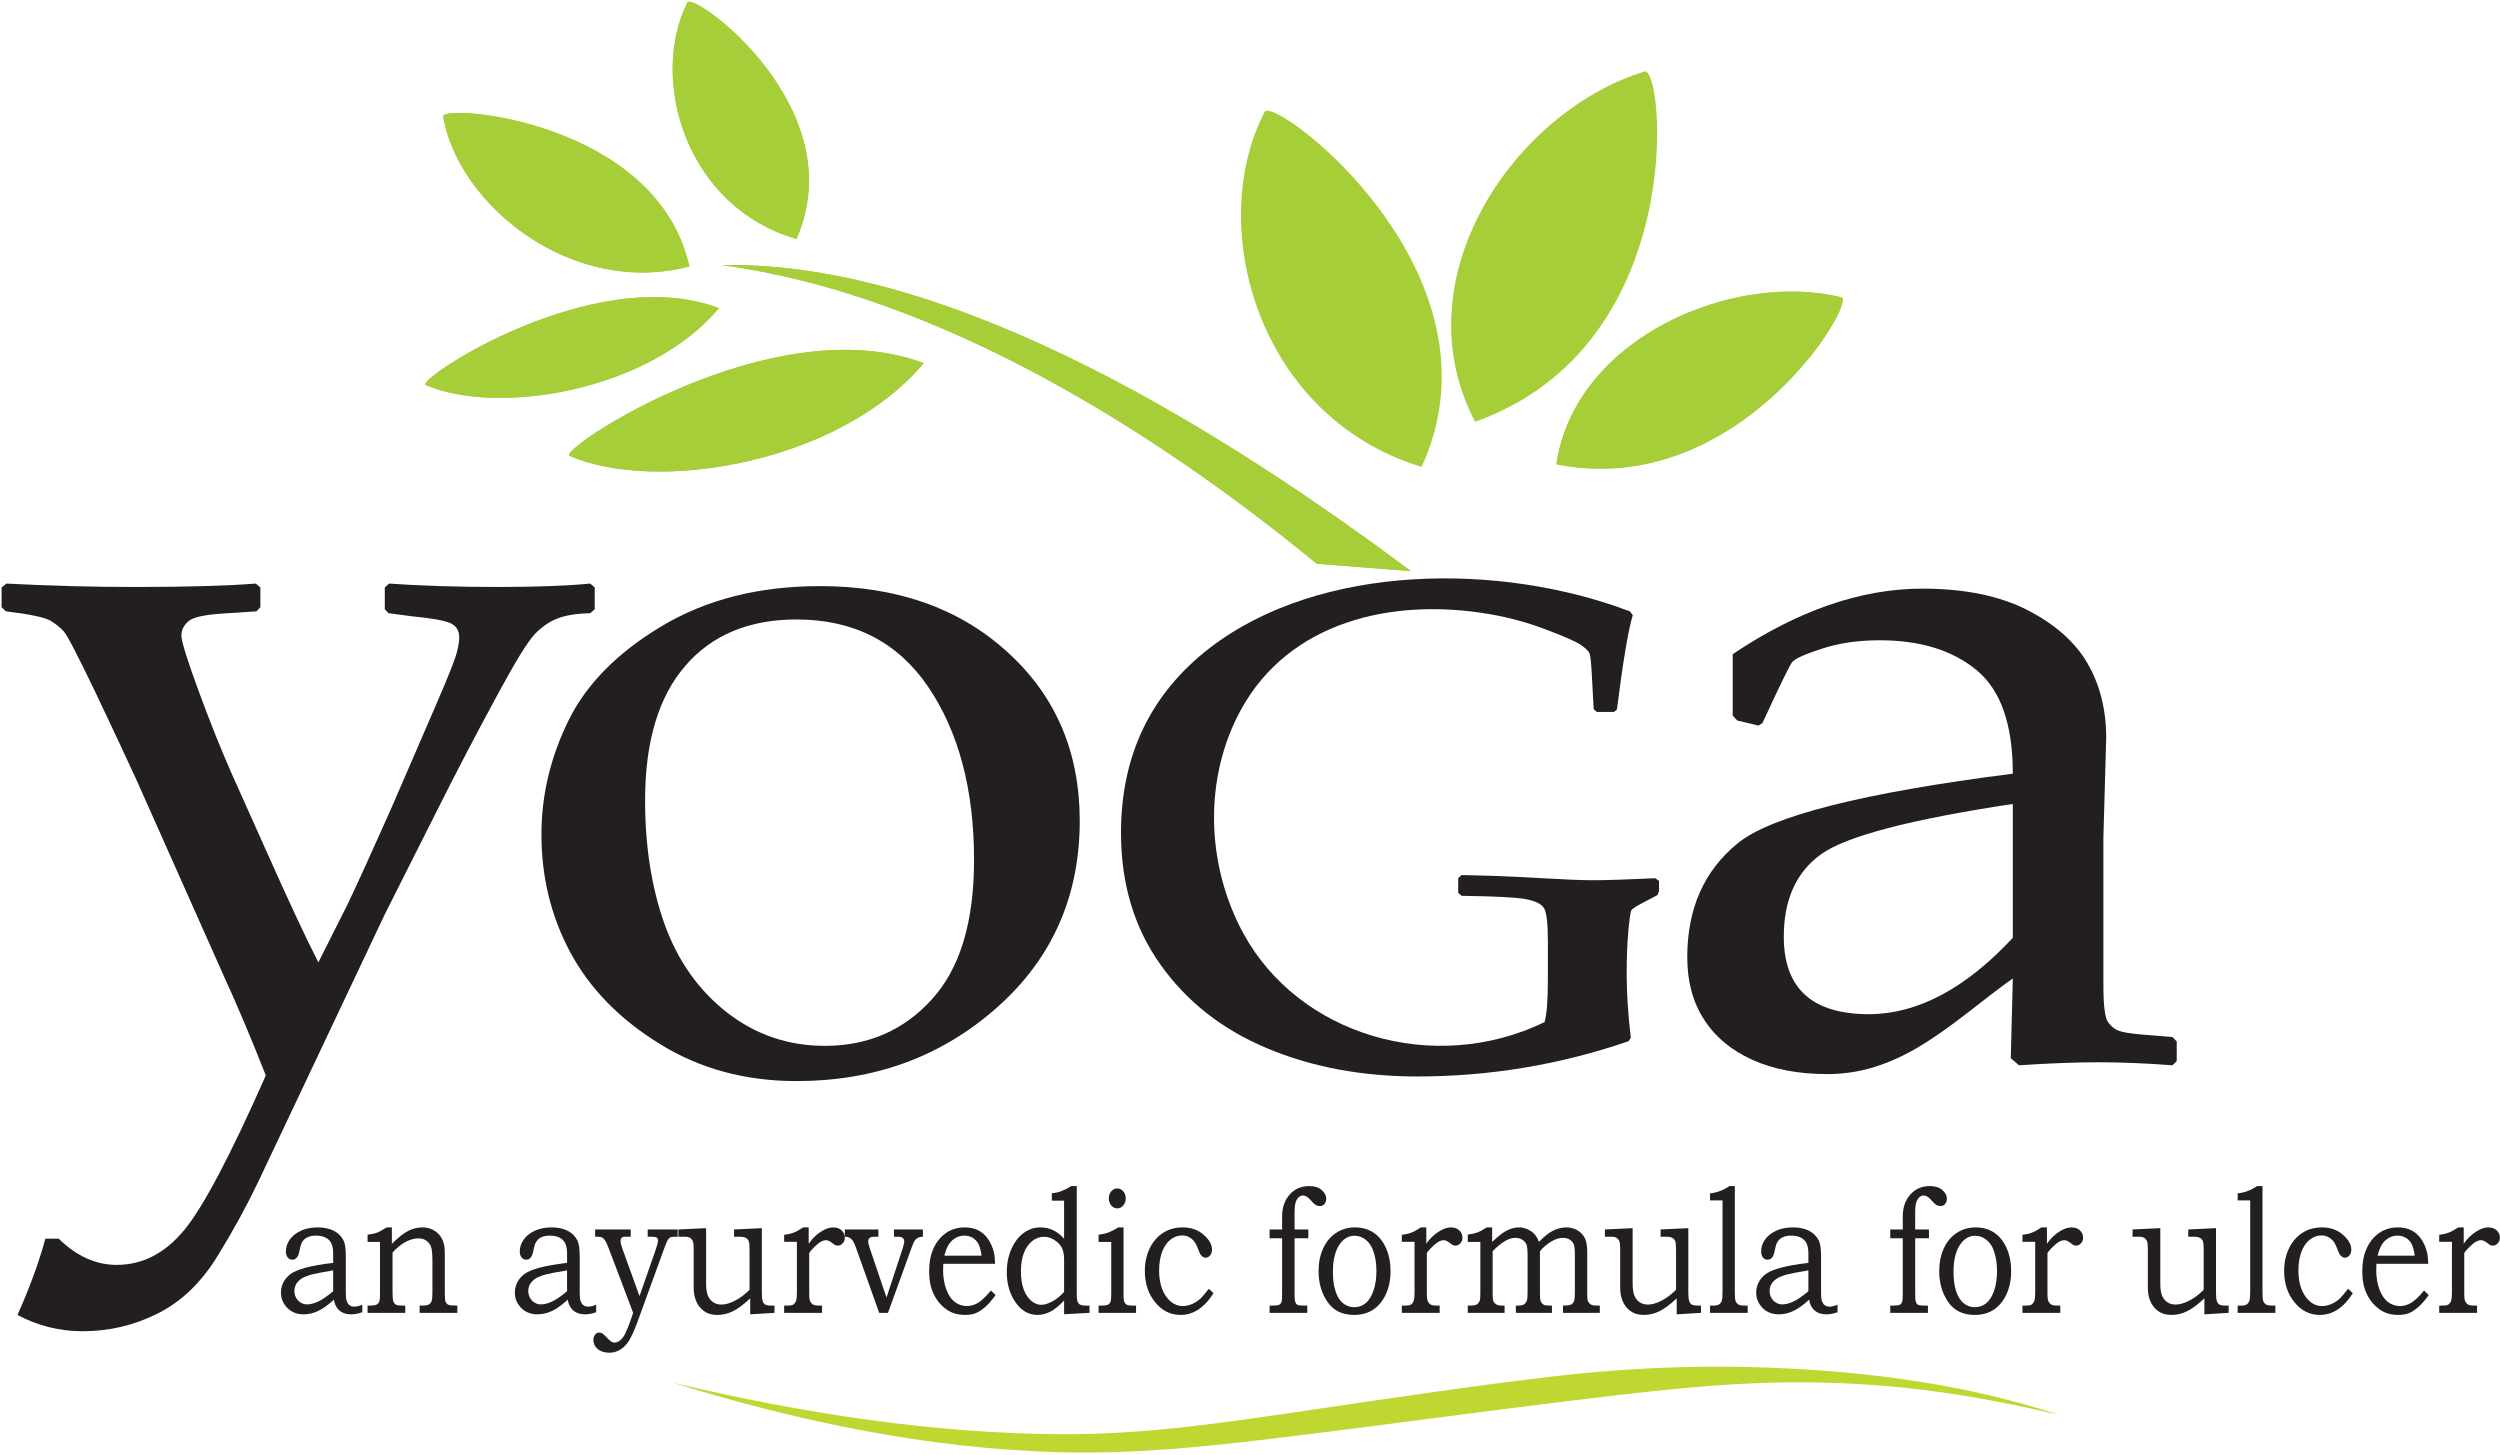
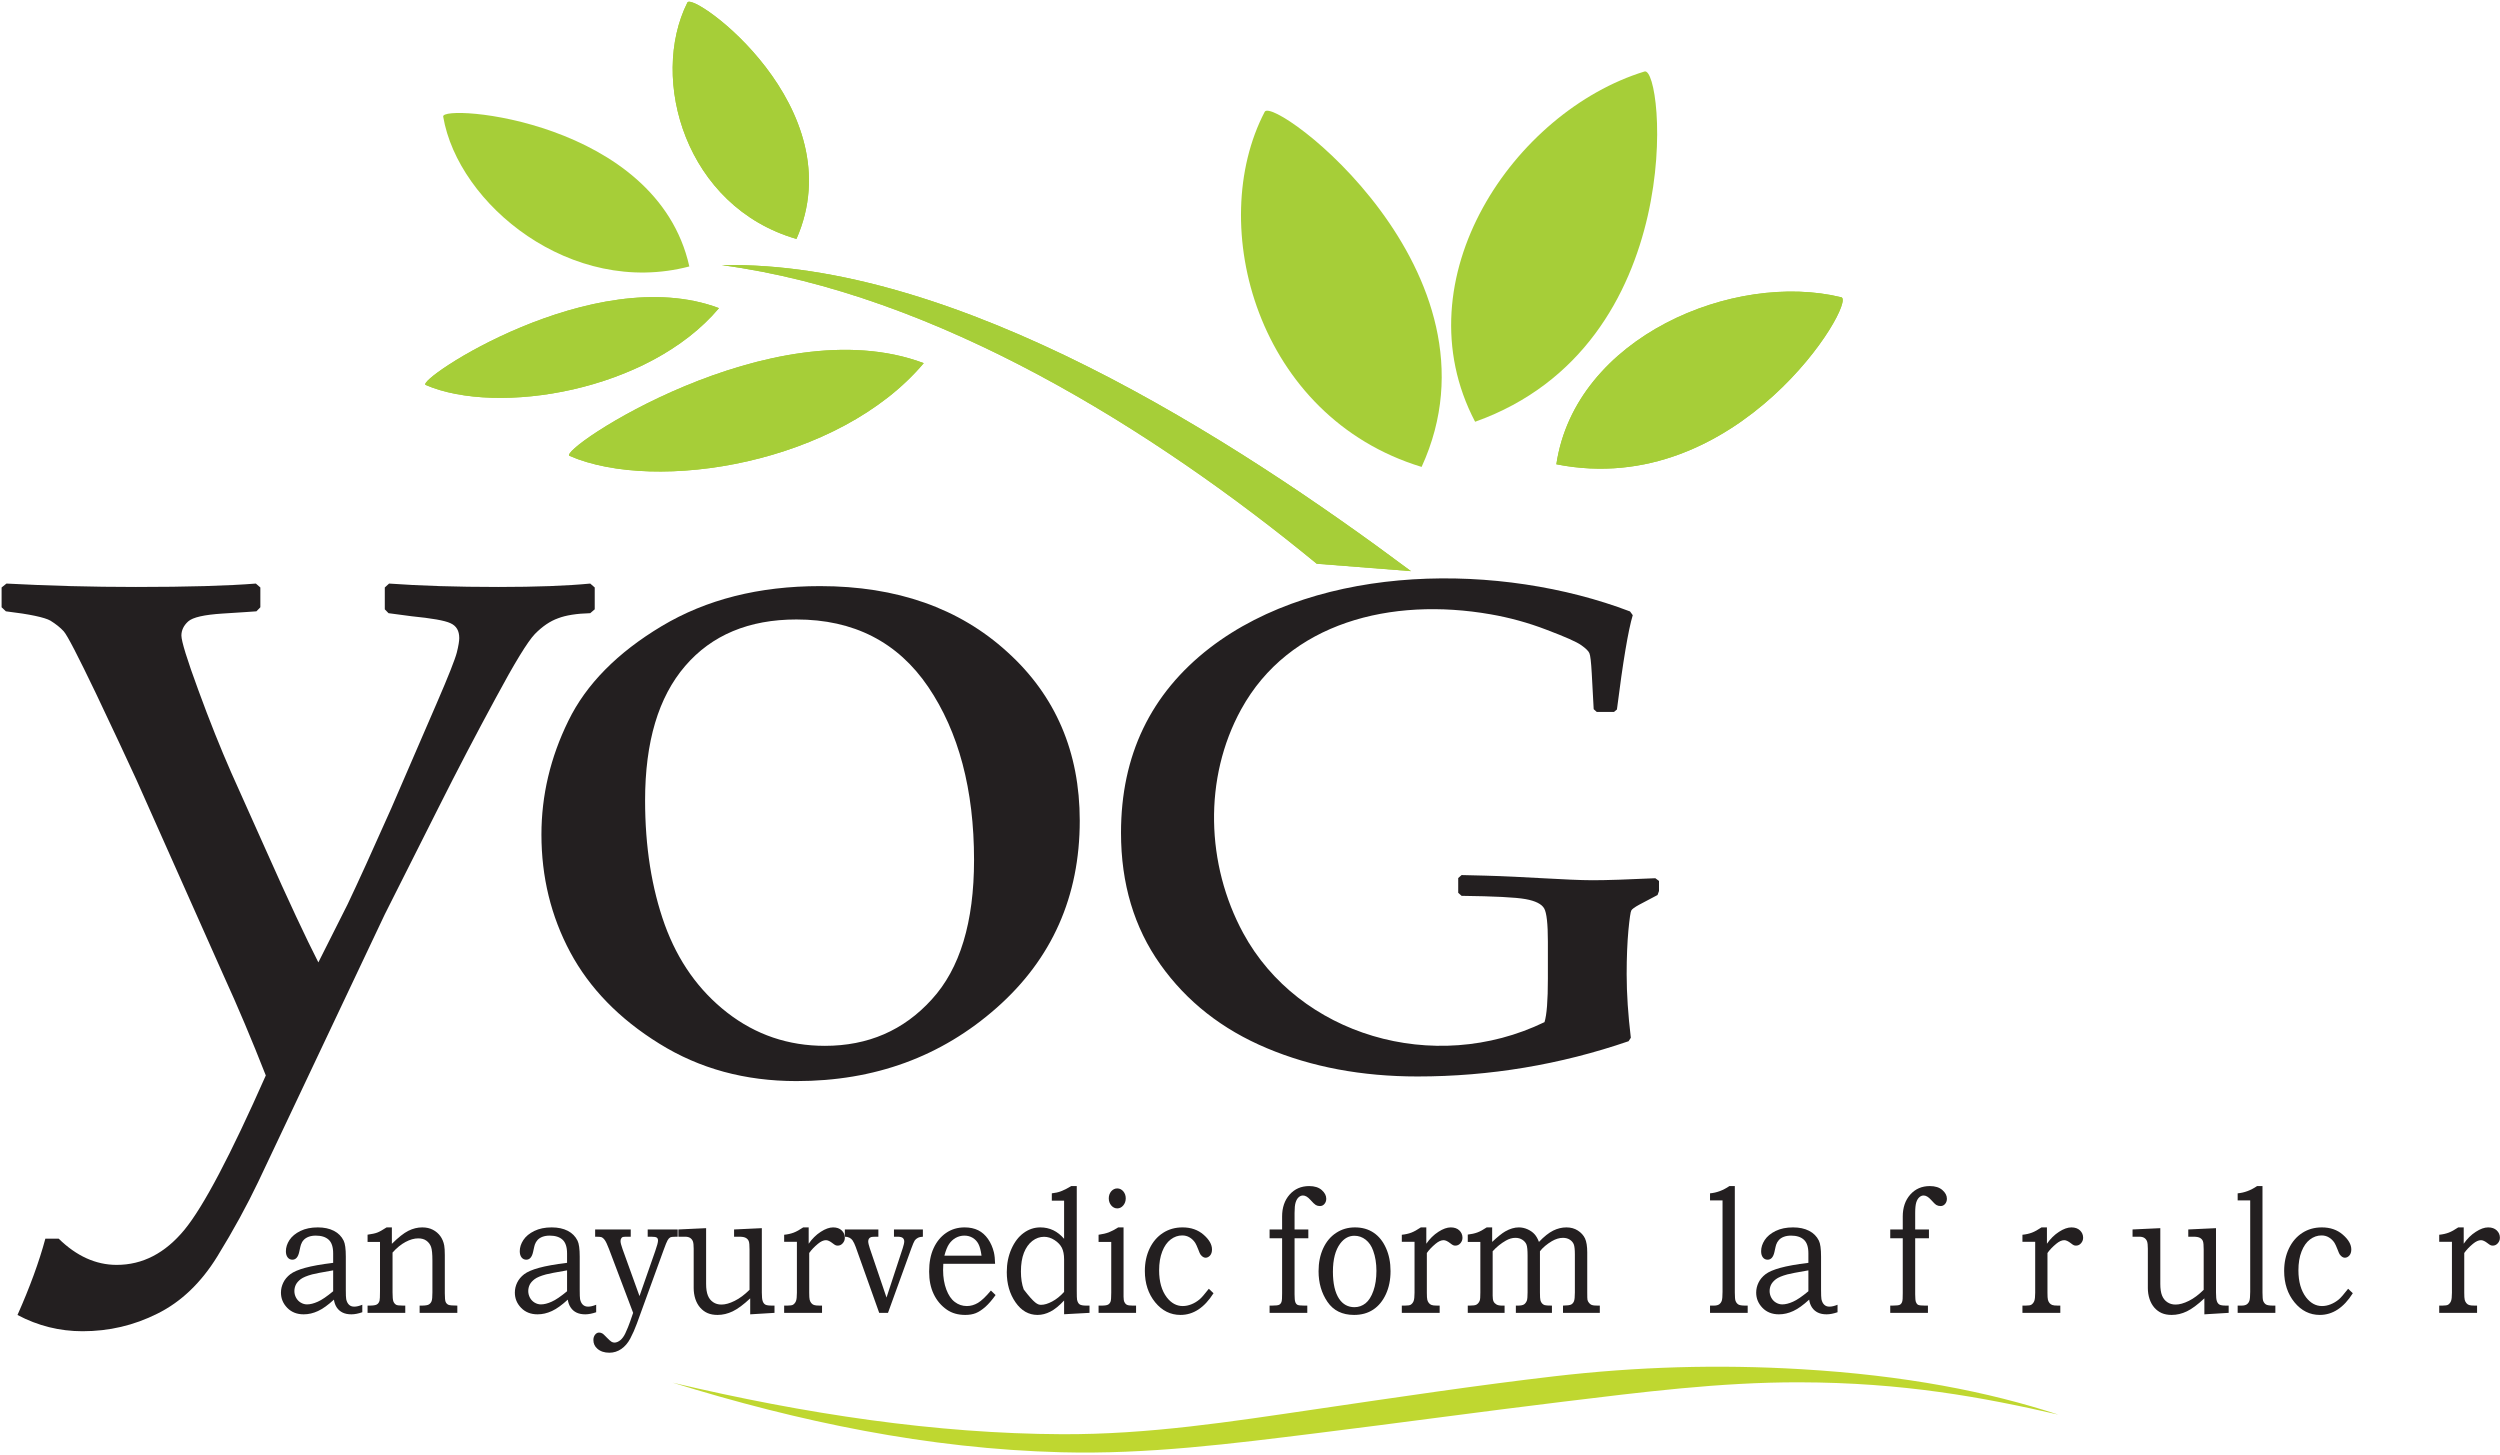
<svg xmlns="http://www.w3.org/2000/svg" width="330pt" height="192pt" viewBox="0 0 330 192" version="1.1">
  <g id="surface1">
    <path style=" stroke:none;fill-rule:evenodd;fill:rgb(65.099%,80.8%,21.999%);fill-opacity:1;" d="M 187.652 61.633 C 165.906 55.016 159.133 29.738 166.938 14.762 C 168.105 12.523 199.465 35.898 187.652 61.633 " />
    <path style=" stroke:none;fill-rule:evenodd;fill:rgb(65.099%,80.8%,21.999%);fill-opacity:1;" d="M 194.715 55.672 C 184.781 36.754 199.898 14.715 217.074 9.438 C 219.645 8.652 223.109 45.555 194.715 55.672 " />
    <path style=" stroke:none;fill-rule:evenodd;fill:rgb(65.099%,80.8%,21.999%);fill-opacity:1;" d="M 205.438 61.285 C 207.953 44.461 228.887 35.773 243.047 39.238 C 245.164 39.758 229.523 66.074 205.438 61.285 " />
    <path style=" stroke:none;fill-rule:evenodd;fill:rgb(65.099%,80.8%,21.999%);fill-opacity:1;" d="M 94.906 40.672 C 85.641 51.68 65.652 54.91 56.191 50.816 C 54.777 50.203 78.332 34.445 94.906 40.672 " />
    <path style=" stroke:none;fill-rule:evenodd;fill:rgb(65.099%,80.8%,21.999%);fill-opacity:1;" d="M 90.992 35.172 C 75.422 39.258 60.465 26.984 58.5 15.391 C 58.203 13.66 86.684 15.84 90.992 35.172 " />
    <path style=" stroke:none;fill-rule:evenodd;fill:rgb(65.099%,80.8%,21.999%);fill-opacity:1;" d="M 105.133 31.539 C 90.492 27.309 85.672 10.438 90.738 0.332 C 91.496 -1.18 112.762 14.191 105.133 31.539 " />
    <path style=" stroke:none;fill-rule:evenodd;fill:rgb(65.099%,80.8%,21.999%);fill-opacity:1;" d="M 186.246 75.391 L 173.809 74.414 C 152.359 56.773 123.562 38.75 95.266 34.996 C 126.266 34.34 162.902 57.969 186.246 75.391 " />
    <path style=" stroke:none;fill-rule:evenodd;fill:rgb(65.099%,80.8%,21.999%);fill-opacity:1;" d="M 121.934 47.934 C 110.746 61.223 86.609 65.129 75.188 60.18 C 73.477 59.441 101.922 40.414 121.934 47.934 " />
    <path style=" stroke:none;fill-rule:evenodd;fill:rgb(65.099%,80.8%,21.999%);fill-opacity:1;" d="M 205.438 61.285 C 207.953 44.461 228.887 35.773 243.047 39.238 C 245.164 39.758 229.523 66.074 205.438 61.285 " />
    <path style=" stroke:none;fill-rule:evenodd;fill:rgb(65.099%,80.8%,21.999%);fill-opacity:1;" d="M 94.906 40.672 C 85.641 51.68 65.652 54.91 56.191 50.816 C 54.777 50.203 78.332 34.445 94.906 40.672 " />
-     <path style=" stroke:none;fill-rule:evenodd;fill:rgb(65.099%,80.8%,21.999%);fill-opacity:1;" d="M 90.992 35.172 C 75.422 39.258 60.465 26.984 58.5 15.391 C 58.203 13.66 86.684 15.84 90.992 35.172 " />
    <path style=" stroke:none;fill-rule:evenodd;fill:rgb(65.099%,80.8%,21.999%);fill-opacity:1;" d="M 105.133 31.539 C 90.492 27.309 85.672 10.438 90.738 0.332 C 91.496 -1.18 112.762 14.191 105.133 31.539 " />
    <path style=" stroke:none;fill-rule:evenodd;fill:rgb(65.099%,80.8%,21.999%);fill-opacity:1;" d="M 186.246 75.391 L 173.809 74.414 C 152.359 56.773 123.562 38.75 95.266 34.996 C 126.266 34.34 162.902 57.969 186.246 75.391 " />
    <path style=" stroke:none;fill-rule:evenodd;fill:rgb(65.099%,80.8%,21.999%);fill-opacity:1;" d="M 121.934 47.934 C 110.746 61.223 86.609 65.129 75.188 60.18 C 73.477 59.441 101.922 40.414 121.934 47.934 " />
    <path style=" stroke:none;fill-rule:evenodd;fill:rgb(74.899%,84.299%,18.799%);fill-opacity:1;" d="M 271.699 186.73 C 262.453 183.699 251.453 181.543 237.766 180.734 C 226.734 180.082 216.094 180.402 205.18 181.668 C 195.176 182.832 184.41 184.438 173.699 186.012 C 162.461 187.664 151.645 189.367 140.176 189.316 C 123.539 189.242 106.344 186.664 88.801 182.516 C 105.469 187.672 122.461 191.242 140.094 191.699 C 151.488 191.996 162.598 190.57 173.832 189.176 C 184.57 187.848 195.324 186.363 206.246 185.035 C 216.617 183.777 227.016 182.441 237.523 182.465 C 251.215 182.492 261.688 184.426 271.699 186.73 " />
    <path style=" stroke:none;fill-rule:nonzero;fill:rgb(13.699%,12.199%,12.5%);fill-opacity:1;" d="M 2.309 173.578 C 3.938 169.914 5.172 166.539 5.988 163.5 L 7.742 163.5 C 10.09 165.801 12.656 166.965 15.398 166.965 C 18.832 166.965 21.793 165.422 24.34 162.34 C 26.859 159.277 30.441 152.465 35.086 141.961 C 33.254 137.293 31.402 132.891 29.5 128.734 L 18.016 102.949 C 16.805 100.293 15.004 96.473 12.656 91.512 C 10.285 86.574 8.879 83.848 8.41 83.332 C 7.965 82.84 7.371 82.371 6.656 81.926 C 5.914 81.5 3.961 81.074 0.777 80.695 L 0.211 80.16 L 0.211 77.547 L 0.852 77.031 C 6.406 77.324 12.09 77.48 17.941 77.48 C 24.785 77.48 30.07 77.324 33.773 77.031 L 34.367 77.547 L 34.367 80.16 L 33.848 80.695 C 33.332 80.742 31.848 80.828 29.402 80.988 C 26.957 81.145 25.453 81.477 24.832 82.035 C 24.242 82.574 23.945 83.199 23.945 83.891 C 23.945 84.629 24.684 87.043 26.191 91.129 C 27.676 95.199 29.133 98.816 30.516 101.969 L 35.086 112.176 C 38.074 118.902 40.395 123.84 42.023 127.035 L 45.879 119.375 C 47.211 116.578 49.137 112.355 51.656 106.68 L 57.656 92.805 C 59.215 89.211 60.078 86.996 60.301 86.129 C 60.523 85.254 60.621 84.605 60.621 84.227 C 60.621 83.266 60.254 82.617 59.461 82.262 C 58.695 81.902 56.992 81.613 54.324 81.344 L 51.285 80.941 L 50.793 80.43 L 50.793 77.547 L 51.359 77.031 C 55.41 77.324 60.227 77.48 65.762 77.48 C 70.824 77.48 74.875 77.324 77.91 77.031 L 78.504 77.547 L 78.504 80.43 L 77.91 80.941 C 76.133 80.988 74.699 81.211 73.664 81.613 C 72.602 81.992 71.59 82.684 70.602 83.691 C 69.641 84.695 67.91 87.531 65.414 92.18 C 62.895 96.828 60.375 101.633 57.879 106.613 L 50.793 120.691 L 34.07 156.035 C 32.613 159.078 30.836 162.359 28.688 165.844 C 26.539 169.332 23.895 171.855 20.781 173.398 C 17.672 174.961 14.387 175.723 10.902 175.723 C 7.867 175.723 5 175.008 2.309 173.578 " />
    <path style=" stroke:none;fill-rule:nonzero;fill:rgb(13.699%,12.199%,12.5%);fill-opacity:1;" d="M 71.469 110.168 C 71.469 104.984 72.652 99.98 75.023 95.152 C 77.371 90.328 81.496 86.148 87.352 82.645 C 93.227 79.133 100.168 77.367 108.246 77.367 C 118.371 77.367 126.621 80.273 132.969 86.062 C 139.34 91.824 142.527 99.266 142.527 108.336 C 142.527 118.324 138.871 126.57 131.562 133.027 C 124.25 139.484 115.457 142.703 105.133 142.703 C 98.363 142.703 92.34 141.07 87.031 137.762 C 81.719 134.477 77.816 130.434 75.273 125.699 C 72.727 120.938 71.469 115.754 71.469 110.168 Z M 85.152 105.656 C 85.152 111.754 86.016 117.23 87.746 122.055 C 89.5 126.883 92.238 130.746 95.996 133.672 C 99.773 136.602 104.07 138.051 108.887 138.051 C 114.566 138.051 119.285 136.02 122.988 131.93 C 126.719 127.863 128.574 121.719 128.574 113.52 C 128.574 104.227 126.547 96.605 122.52 90.664 C 118.496 84.742 112.691 81.77 105.133 81.77 C 98.859 81.77 93.945 83.828 90.438 87.914 C 86.906 92.027 85.152 97.926 85.152 105.656 " />
    <path style=" stroke:none;fill-rule:nonzero;fill:rgb(13.699%,12.199%,12.5%);fill-opacity:1;" d="M 218.988 116.285 L 218.988 117.609 L 218.797 118.141 L 216.367 119.426 C 215.777 119.746 215.418 120.012 215.332 120.184 C 215.227 120.352 215.102 121.242 214.949 122.812 C 214.805 124.402 214.719 126.332 214.719 128.602 C 214.719 131.176 214.91 133.977 215.27 136.984 L 214.973 137.441 C 205.93 140.543 196.633 142.094 187.105 142.094 C 179.77 142.094 173.137 140.848 167.242 138.367 C 161.324 135.887 156.637 132.199 153.172 127.316 C 149.703 122.434 147.973 116.645 147.973 109.926 C 147.973 99.707 151.883 91.57 159.68 85.535 C 174.27 74.305 198.121 74.215 215.164 80.711 L 215.523 81.203 C 214.93 83.172 214.234 87.332 213.434 93.652 L 213.051 93.973 L 210.77 93.973 L 210.367 93.613 L 210.113 88.922 C 210.027 87.371 209.926 86.48 209.797 86.215 C 209.691 85.949 209.328 85.59 208.742 85.176 C 208.148 84.738 206.605 84.059 204.156 83.133 C 201.703 82.188 199.23 81.52 196.762 81.09 C 183.641 78.797 170.145 82.145 163.832 93.637 C 158.84 102.715 159.199 114.125 164.105 123.172 C 171.395 136.613 189.223 142.008 203.875 134.922 C 204.172 133.973 204.32 132.062 204.32 129.207 L 204.32 124.285 C 204.32 121.941 204.156 120.48 203.832 119.914 C 203.5 119.328 202.672 118.918 201.383 118.684 C 200.074 118.445 197.262 118.305 192.93 118.25 L 192.484 117.852 L 192.484 115.902 L 192.93 115.508 L 195.953 115.582 C 201.129 115.711 206.945 116.191 210.219 116.191 C 212.102 116.191 214.867 116.094 218.504 115.926 L 218.988 116.285 " />
-     <path style=" stroke:none;fill-rule:nonzero;fill:rgb(13.699%,12.199%,12.5%);fill-opacity:1;" d="M 232.129 95.777 L 229.312 95.105 L 228.719 94.457 L 228.719 86.348 C 237.312 80.582 245.664 77.699 253.762 77.699 C 259.32 77.699 263.914 78.641 267.598 80.516 C 271.25 82.395 273.918 84.738 275.547 87.555 C 277.18 90.367 278.02 93.656 278.02 97.406 L 277.648 110.566 L 277.648 130.074 C 277.648 132.73 277.848 134.34 278.266 134.922 C 278.66 135.48 279.129 135.859 279.672 136.062 C 280.191 136.266 281.18 136.418 282.637 136.551 L 286.762 136.891 L 287.328 137.469 L 287.328 140.082 L 286.762 140.617 C 283.23 140.352 279.969 140.219 276.934 140.219 C 274.02 140.219 270.559 140.352 266.508 140.617 L 265.422 139.68 L 265.691 129.156 C 258.121 134.504 251.414 141.781 241.242 141.781 C 237.391 141.781 234.078 141.156 231.285 139.883 C 228.52 138.629 226.395 136.867 224.941 134.586 C 223.457 132.309 222.719 129.559 222.719 126.344 C 222.719 119.93 224.941 114.922 229.387 111.305 C 233.809 107.707 245.934 104.645 265.691 102.121 C 265.691 95.664 264.113 91.105 260.926 88.469 C 257.738 85.836 253.469 84.516 248.133 84.516 C 245.316 84.516 242.773 84.871 240.477 85.633 C 238.203 86.371 236.867 86.973 236.551 87.422 C 236.203 87.891 234.895 90.547 232.645 95.441 Z M 265.691 106.121 C 252.207 108.156 243.785 110.367 240.449 112.711 C 237.113 115.082 235.461 118.723 235.461 123.66 C 235.461 130.453 239.191 133.871 246.676 133.871 C 253.098 133.871 259.445 130.496 265.691 123.793 L 265.691 106.121 " />
    <path style=" stroke:none;fill-rule:nonzero;fill:rgb(13.699%,12.199%,12.5%);fill-opacity:1;" d="M 43.977 166.695 L 43.977 165.449 C 43.977 164.605 43.781 164.004 43.383 163.641 C 42.98 163.277 42.418 163.102 41.688 163.102 C 41.328 163.102 41.012 163.152 40.742 163.254 C 40.473 163.355 40.254 163.496 40.09 163.676 C 39.922 163.855 39.805 164.059 39.727 164.289 C 39.695 164.367 39.617 164.691 39.496 165.258 C 39.348 165.938 39.047 166.281 38.594 166.281 C 38.336 166.281 38.129 166.18 37.973 165.98 C 37.816 165.777 37.738 165.508 37.738 165.164 C 37.738 164.66 37.895 164.172 38.207 163.688 C 38.527 163.203 39.008 162.805 39.652 162.488 C 40.301 162.172 41.066 162.016 41.949 162.016 C 42.773 162.016 43.48 162.164 44.066 162.465 C 44.652 162.766 45.082 163.199 45.359 163.762 C 45.555 164.148 45.648 164.855 45.648 165.883 L 45.648 170.277 C 45.648 170.898 45.664 171.305 45.699 171.492 C 45.77 171.82 45.895 172.066 46.074 172.23 C 46.246 172.395 46.477 172.477 46.762 172.477 C 47.059 172.477 47.41 172.395 47.824 172.227 L 47.824 173.215 C 47.289 173.398 46.812 173.492 46.387 173.492 C 45.926 173.492 45.539 173.414 45.23 173.262 C 44.918 173.109 44.66 172.891 44.461 172.598 C 44.262 172.305 44.133 171.953 44.078 171.551 C 43.301 172.266 42.602 172.77 41.977 173.055 C 41.352 173.348 40.723 173.492 40.086 173.492 C 39.195 173.492 38.473 173.207 37.918 172.637 C 37.363 172.066 37.086 171.398 37.086 170.625 C 37.086 170.164 37.191 169.723 37.395 169.305 C 37.594 168.887 37.906 168.516 38.32 168.195 C 38.738 167.879 39.391 167.598 40.277 167.355 C 41.168 167.109 42.402 166.887 43.977 166.695 Z M 43.977 167.688 C 42.484 167.945 41.559 168.121 41.203 168.219 C 40.504 168.41 40 168.621 39.695 168.848 C 39.398 169.078 39.18 169.32 39.051 169.582 C 38.922 169.848 38.859 170.129 38.859 170.422 C 38.859 170.719 38.926 171.008 39.074 171.285 C 39.219 171.559 39.422 171.777 39.688 171.938 C 39.953 172.098 40.234 172.18 40.527 172.18 C 40.945 172.18 41.422 172.062 41.949 171.824 C 42.477 171.594 43.152 171.129 43.977 170.445 L 43.977 167.688 " />
    <path style=" stroke:none;fill-rule:nonzero;fill:rgb(13.699%,12.199%,12.5%);fill-opacity:1;" d="M 48.52 163.934 L 48.52 162.977 C 49.094 162.898 49.52 162.809 49.801 162.699 C 50.086 162.594 50.496 162.363 51.031 162.016 L 51.727 162.016 L 51.727 164.184 C 52.578 163.34 53.301 162.766 53.906 162.465 C 54.508 162.164 55.121 162.016 55.734 162.016 C 56.266 162.016 56.73 162.117 57.137 162.328 C 57.543 162.539 57.875 162.824 58.129 163.176 C 58.383 163.535 58.555 163.945 58.637 164.402 C 58.688 164.68 58.715 165.105 58.715 165.676 L 58.715 170.695 C 58.715 171.297 58.75 171.68 58.824 171.852 C 58.898 172.023 59.016 172.148 59.176 172.227 C 59.336 172.301 59.734 172.34 60.367 172.34 L 60.367 173.297 L 55.391 173.297 L 55.391 172.34 L 55.66 172.34 C 56.121 172.34 56.438 172.289 56.605 172.191 C 56.773 172.09 56.895 171.945 56.969 171.754 C 57.043 171.57 57.078 171.18 57.078 170.594 L 57.078 166.398 C 57.078 165.531 57.02 164.93 56.902 164.594 C 56.781 164.262 56.582 163.988 56.293 163.777 C 56.008 163.566 55.645 163.465 55.207 163.465 C 54.684 163.465 54.125 163.621 53.531 163.938 C 52.941 164.254 52.367 164.719 51.816 165.336 L 51.816 170.594 C 51.816 171.188 51.852 171.586 51.922 171.777 C 52 171.977 52.121 172.125 52.285 172.227 C 52.402 172.301 52.711 172.34 53.215 172.34 L 53.496 172.34 L 53.496 173.297 L 48.52 173.297 L 48.52 172.34 L 48.762 172.34 C 49.238 172.34 49.562 172.293 49.734 172.195 C 49.91 172.102 50.031 171.93 50.102 171.688 C 50.141 171.57 50.16 171.148 50.16 170.434 L 50.16 163.934 L 48.52 163.934 " />
    <path style=" stroke:none;fill-rule:nonzero;fill:rgb(13.699%,12.199%,12.5%);fill-opacity:1;" d="M 74.852 166.695 L 74.852 165.449 C 74.852 164.605 74.652 164.004 74.254 163.641 C 73.855 163.277 73.289 163.102 72.559 163.102 C 72.203 163.102 71.887 163.152 71.613 163.254 C 71.344 163.355 71.125 163.496 70.961 163.676 C 70.797 163.855 70.676 164.059 70.598 164.289 C 70.566 164.367 70.488 164.691 70.367 165.258 C 70.219 165.938 69.918 166.281 69.469 166.281 C 69.211 166.281 69.004 166.18 68.844 165.98 C 68.688 165.777 68.609 165.508 68.609 165.164 C 68.609 164.66 68.766 164.172 69.082 163.688 C 69.398 163.203 69.879 162.805 70.527 162.488 C 71.172 162.172 71.938 162.016 72.82 162.016 C 73.645 162.016 74.352 162.164 74.938 162.465 C 75.523 162.766 75.953 163.199 76.23 163.762 C 76.426 164.148 76.523 164.855 76.523 165.883 L 76.523 170.277 C 76.523 170.898 76.539 171.305 76.57 171.492 C 76.641 171.82 76.766 172.066 76.945 172.23 C 77.121 172.395 77.352 172.477 77.633 172.477 C 77.93 172.477 78.281 172.395 78.695 172.227 L 78.695 173.215 C 78.16 173.398 77.684 173.492 77.258 173.492 C 76.797 173.492 76.414 173.414 76.102 173.262 C 75.789 173.109 75.531 172.891 75.336 172.598 C 75.133 172.305 75.004 171.953 74.949 171.551 C 74.172 172.266 73.473 172.77 72.852 173.055 C 72.223 173.348 71.594 173.492 70.957 173.492 C 70.066 173.492 69.344 173.207 68.789 172.637 C 68.234 172.066 67.961 171.398 67.961 170.625 C 67.961 170.164 68.062 169.723 68.266 169.305 C 68.469 168.887 68.777 168.516 69.191 168.195 C 69.609 167.879 70.262 167.598 71.148 167.355 C 72.039 167.109 73.273 166.887 74.852 166.695 Z M 74.852 167.688 C 73.355 167.945 72.434 168.121 72.078 168.219 C 71.375 168.41 70.871 168.621 70.57 168.848 C 70.27 169.078 70.051 169.32 69.922 169.582 C 69.793 169.848 69.73 170.129 69.73 170.422 C 69.73 170.719 69.801 171.008 69.945 171.285 C 70.09 171.559 70.293 171.777 70.559 171.938 C 70.824 172.098 71.105 172.18 71.398 172.18 C 71.82 172.18 72.293 172.062 72.82 171.824 C 73.348 171.594 74.027 171.129 74.852 170.445 L 74.852 167.688 " />
    <path style=" stroke:none;fill-rule:nonzero;fill:rgb(13.699%,12.199%,12.5%);fill-opacity:1;" d="M 78.559 162.289 L 83.258 162.289 L 83.258 163.246 L 82.867 163.246 C 82.504 163.246 82.285 163.258 82.211 163.281 C 82.129 163.312 82.055 163.375 82 163.469 C 81.941 163.562 81.91 163.684 81.91 163.828 C 81.91 164.035 82 164.383 82.172 164.867 L 84.414 171.086 L 86.492 165.141 C 86.738 164.445 86.859 163.977 86.859 163.75 C 86.859 163.574 86.805 163.445 86.699 163.367 C 86.586 163.285 86.34 163.246 85.953 163.246 L 85.496 163.246 L 85.496 162.289 L 89.453 162.289 L 89.453 163.246 L 89.219 163.246 C 88.832 163.246 88.582 163.277 88.465 163.34 C 88.352 163.398 88.234 163.523 88.125 163.711 C 88.016 163.895 87.844 164.32 87.605 164.98 L 84.059 174.734 C 83.801 175.434 83.516 176.082 83.199 176.68 C 82.883 177.277 82.484 177.738 82.012 178.066 C 81.531 178.395 81.008 178.559 80.434 178.559 C 79.773 178.559 79.238 178.379 78.84 178.02 C 78.496 177.719 78.328 177.336 78.328 176.879 C 78.328 176.598 78.402 176.363 78.551 176.18 C 78.699 175.992 78.875 175.898 79.074 175.898 C 79.227 175.898 79.371 175.938 79.508 176.012 C 79.59 176.051 79.766 176.211 80.027 176.488 C 80.352 176.824 80.578 177.031 80.711 177.109 C 80.844 177.184 80.973 177.223 81.102 177.223 C 81.363 177.223 81.625 177.113 81.887 176.902 C 82.141 176.688 82.359 176.391 82.543 176 C 82.801 175.445 83.012 174.926 83.18 174.438 L 83.574 173.297 L 80.387 164.867 C 80.16 164.277 79.973 163.875 79.816 163.668 C 79.664 163.465 79.508 163.34 79.352 163.293 C 79.27 163.266 79.008 163.246 78.559 163.246 L 78.559 162.289 " />
    <path style=" stroke:none;fill-rule:nonzero;fill:rgb(13.699%,12.199%,12.5%);fill-opacity:1;" d="M 89.547 162.289 L 93.207 162.117 L 93.207 169.465 C 93.207 170.113 93.285 170.621 93.438 171.004 C 93.59 171.387 93.82 171.676 94.133 171.887 C 94.441 172.098 94.809 172.203 95.227 172.203 C 95.746 172.203 96.328 172.039 96.98 171.711 C 97.637 171.387 98.289 170.898 98.938 170.254 L 98.938 164.938 C 98.938 164.371 98.906 164.004 98.832 163.828 C 98.762 163.652 98.637 163.512 98.457 163.406 C 98.273 163.301 97.992 163.246 97.605 163.246 L 96.898 163.246 L 96.898 162.289 L 100.562 162.117 L 100.562 170.625 C 100.562 171.176 100.602 171.551 100.68 171.762 C 100.754 171.973 100.871 172.121 101.02 172.207 C 101.172 172.297 101.477 172.34 101.934 172.34 L 102.234 172.34 L 102.234 173.297 L 99.027 173.492 L 99.027 171.383 C 98.145 172.211 97.375 172.781 96.715 173.098 C 96.059 173.414 95.391 173.57 94.715 173.57 C 94.215 173.57 93.777 173.492 93.406 173.332 C 93.035 173.172 92.711 172.93 92.43 172.613 C 92.148 172.293 91.934 171.91 91.785 171.461 C 91.641 171.012 91.566 170.531 91.566 170.023 L 91.566 164.832 C 91.566 164.367 91.531 164.047 91.461 163.859 C 91.387 163.672 91.273 163.523 91.105 163.41 C 90.941 163.301 90.719 163.246 90.434 163.246 L 89.547 163.246 L 89.547 162.289 " />
    <path style=" stroke:none;fill-rule:nonzero;fill:rgb(13.699%,12.199%,12.5%);fill-opacity:1;" d="M 103.508 163.922 L 103.508 162.988 C 103.98 162.941 104.395 162.848 104.766 162.707 C 105.133 162.566 105.551 162.336 106.023 162.016 L 106.746 162.016 L 106.746 164.172 C 107.203 163.508 107.734 162.988 108.34 162.598 C 108.945 162.207 109.488 162.016 109.973 162.016 C 110.449 162.016 110.828 162.148 111.105 162.414 C 111.383 162.68 111.52 163.004 111.52 163.383 C 111.52 163.656 111.43 163.898 111.242 164.109 C 111.059 164.32 110.84 164.422 110.582 164.422 C 110.465 164.422 110.367 164.406 110.285 164.363 C 110.199 164.328 110.078 164.246 109.914 164.117 C 109.562 163.84 109.266 163.703 109.027 163.703 C 108.703 163.703 108.352 163.863 107.965 164.184 C 107.473 164.594 107.09 164.996 106.816 165.395 L 106.816 170.648 C 106.816 171.105 106.836 171.418 106.879 171.582 C 106.922 171.742 106.988 171.883 107.086 172 C 107.18 172.121 107.301 172.207 107.441 172.258 C 107.582 172.312 107.828 172.34 108.188 172.34 L 108.508 172.34 L 108.508 173.297 L 103.508 173.297 L 103.508 172.34 L 103.926 172.34 C 104.316 172.34 104.574 172.297 104.695 172.215 C 104.863 172.098 104.992 171.941 105.07 171.738 C 105.148 171.535 105.191 171.176 105.191 170.648 L 105.191 163.922 L 103.508 163.922 " />
    <path style=" stroke:none;fill-rule:nonzero;fill:rgb(13.699%,12.199%,12.5%);fill-opacity:1;" d="M 111.52 162.289 L 115.945 162.289 L 115.945 163.246 L 115.676 163.246 C 115.309 163.246 115.078 163.266 114.992 163.293 C 114.863 163.34 114.762 163.41 114.699 163.508 C 114.637 163.609 114.605 163.727 114.605 163.863 C 114.605 164.055 114.676 164.359 114.816 164.785 L 117.02 171.277 L 119.152 164.785 C 119.289 164.367 119.359 164.066 119.359 163.875 C 119.359 163.676 119.293 163.523 119.164 163.41 C 119.035 163.301 118.805 163.246 118.469 163.246 L 118.004 163.246 L 118.004 162.289 L 121.82 162.289 L 121.82 163.246 C 121.559 163.258 121.336 163.305 121.16 163.395 C 120.984 163.484 120.844 163.605 120.742 163.75 C 120.645 163.895 120.496 164.242 120.297 164.785 L 117.215 173.297 L 116.055 173.297 L 112.953 164.594 C 112.824 164.238 112.684 163.945 112.527 163.715 C 112.422 163.57 112.285 163.457 112.113 163.371 C 111.941 163.289 111.746 163.246 111.52 163.246 L 111.52 162.289 " />
    <path style=" stroke:none;fill-rule:nonzero;fill:rgb(13.699%,12.199%,12.5%);fill-opacity:1;" d="M 130.801 170.352 L 131.418 170.945 C 130.949 171.605 130.488 172.133 130.051 172.523 C 129.609 172.906 129.191 173.18 128.797 173.336 C 128.406 173.492 127.945 173.57 127.414 173.57 C 126.469 173.57 125.664 173.344 125.004 172.891 C 124.238 172.363 123.66 171.676 123.254 170.832 C 122.844 169.988 122.645 168.996 122.645 167.848 C 122.645 166.645 122.84 165.613 123.234 164.766 C 123.625 163.914 124.172 163.238 124.879 162.75 C 125.586 162.262 126.402 162.016 127.328 162.016 C 128.02 162.016 128.617 162.145 129.129 162.398 C 129.637 162.652 130.066 163.039 130.422 163.551 C 130.777 164.062 131.035 164.648 131.195 165.312 C 131.285 165.703 131.34 166.203 131.352 166.82 L 124.516 166.82 C 124.496 167.191 124.488 167.469 124.488 167.652 C 124.488 168.609 124.633 169.461 124.914 170.215 C 125.195 170.961 125.57 171.516 126.039 171.863 C 126.504 172.219 127.035 172.398 127.629 172.398 C 128.133 172.398 128.617 172.258 129.09 171.98 C 129.559 171.699 130.129 171.16 130.801 170.352 Z M 129.562 165.746 C 129.465 165.047 129.328 164.527 129.148 164.195 C 128.973 163.859 128.723 163.594 128.398 163.395 C 128.07 163.199 127.707 163.102 127.301 163.102 C 126.895 163.102 126.516 163.199 126.16 163.395 C 125.805 163.594 125.512 163.867 125.273 164.219 C 125.039 164.566 124.836 165.078 124.66 165.746 L 129.562 165.746 " />
-     <path style=" stroke:none;fill-rule:nonzero;fill:rgb(13.699%,12.199%,12.5%);fill-opacity:1;" d="M 138.84 158.488 L 138.84 157.52 C 139.277 157.477 139.676 157.387 140.043 157.25 C 140.406 157.117 140.859 156.891 141.406 156.562 L 142.133 156.562 L 142.133 170.402 C 142.133 171.039 142.145 171.43 142.172 171.566 C 142.234 171.852 142.344 172.055 142.5 172.168 C 142.652 172.281 142.953 172.34 143.398 172.34 L 143.816 172.34 L 143.816 173.297 L 140.461 173.48 L 140.461 171.668 C 139.816 172.359 139.215 172.848 138.648 173.137 C 138.086 173.426 137.523 173.57 136.953 173.57 C 135.785 173.57 134.82 173.016 134.051 171.91 C 133.281 170.805 132.895 169.473 132.895 167.914 C 132.895 166.801 133.098 165.785 133.508 164.859 C 133.918 163.938 134.457 163.23 135.129 162.746 C 135.797 162.258 136.531 162.016 137.328 162.016 C 137.941 162.016 138.508 162.145 139.031 162.391 C 139.555 162.645 140.027 163.02 140.461 163.52 L 140.461 158.488 Z M 140.461 170.535 L 140.461 166.227 C 140.461 165.605 140.359 165.105 140.168 164.711 C 139.969 164.324 139.648 163.98 139.199 163.691 C 138.754 163.402 138.293 163.258 137.82 163.258 C 137.262 163.258 136.746 163.438 136.273 163.801 C 135.801 164.164 135.43 164.684 135.16 165.363 C 134.895 166.043 134.762 166.867 134.762 167.836 C 134.762 168.746 134.883 169.535 135.129 170.203 C 135.383 170.863 135.715 171.371 136.133 171.715 C 136.551 172.062 136.98 172.238 137.414 172.238 C 137.848 172.238 138.34 172.09 138.887 171.797 C 139.434 171.508 139.961 171.086 140.461 170.535 " />
+     <path style=" stroke:none;fill-rule:nonzero;fill:rgb(13.699%,12.199%,12.5%);fill-opacity:1;" d="M 138.84 158.488 L 138.84 157.52 C 139.277 157.477 139.676 157.387 140.043 157.25 C 140.406 157.117 140.859 156.891 141.406 156.562 L 142.133 156.562 L 142.133 170.402 C 142.133 171.039 142.145 171.43 142.172 171.566 C 142.234 171.852 142.344 172.055 142.5 172.168 C 142.652 172.281 142.953 172.34 143.398 172.34 L 143.816 172.34 L 143.816 173.297 L 140.461 173.48 L 140.461 171.668 C 139.816 172.359 139.215 172.848 138.648 173.137 C 138.086 173.426 137.523 173.57 136.953 173.57 C 135.785 173.57 134.82 173.016 134.051 171.91 C 133.281 170.805 132.895 169.473 132.895 167.914 C 132.895 166.801 133.098 165.785 133.508 164.859 C 133.918 163.938 134.457 163.23 135.129 162.746 C 135.797 162.258 136.531 162.016 137.328 162.016 C 137.941 162.016 138.508 162.145 139.031 162.391 C 139.555 162.645 140.027 163.02 140.461 163.52 L 140.461 158.488 Z M 140.461 170.535 L 140.461 166.227 C 140.461 165.605 140.359 165.105 140.168 164.711 C 139.969 164.324 139.648 163.98 139.199 163.691 C 138.754 163.402 138.293 163.258 137.82 163.258 C 137.262 163.258 136.746 163.438 136.273 163.801 C 135.801 164.164 135.43 164.684 135.16 165.363 C 134.895 166.043 134.762 166.867 134.762 167.836 C 134.762 168.746 134.883 169.535 135.129 170.203 C 136.551 172.062 136.98 172.238 137.414 172.238 C 137.848 172.238 138.34 172.09 138.887 171.797 C 139.434 171.508 139.961 171.086 140.461 170.535 " />
    <path style=" stroke:none;fill-rule:nonzero;fill:rgb(13.699%,12.199%,12.5%);fill-opacity:1;" d="M 147.477 156.871 C 147.785 156.871 148.051 157 148.27 157.25 C 148.488 157.508 148.598 157.816 148.598 158.184 C 148.598 158.547 148.488 158.859 148.27 159.117 C 148.051 159.379 147.785 159.508 147.477 159.508 C 147.172 159.508 146.906 159.379 146.684 159.117 C 146.469 158.859 146.359 158.547 146.359 158.184 C 146.359 157.816 146.469 157.508 146.684 157.25 C 146.906 157 147.172 156.871 147.477 156.871 Z M 145.012 163.934 L 145.012 162.988 C 145.547 162.91 146 162.805 146.363 162.668 C 146.727 162.527 147.141 162.312 147.605 162.016 L 148.309 162.016 L 148.309 171.164 C 148.309 171.484 148.348 171.723 148.426 171.883 C 148.504 172.043 148.609 172.16 148.75 172.23 C 148.887 172.305 149.141 172.34 149.508 172.34 L 149.961 172.34 L 149.961 173.297 L 145.012 173.297 L 145.012 172.34 L 145.406 172.34 C 145.84 172.34 146.129 172.293 146.277 172.203 C 146.43 172.109 146.531 171.98 146.594 171.812 C 146.656 171.645 146.684 171.258 146.684 170.637 L 146.684 163.934 L 145.012 163.934 " />
    <path style=" stroke:none;fill-rule:nonzero;fill:rgb(13.699%,12.199%,12.5%);fill-opacity:1;" d="M 159.566 170.117 L 160.184 170.707 C 158.973 172.617 157.523 173.57 155.828 173.57 C 154.504 173.57 153.395 173.016 152.484 171.906 C 151.578 170.793 151.121 169.414 151.121 167.766 C 151.121 166.664 151.332 165.672 151.754 164.793 C 152.176 163.914 152.766 163.23 153.512 162.746 C 154.266 162.258 155.125 162.016 156.098 162.016 C 157.207 162.016 158.129 162.336 158.871 162.98 C 159.609 163.621 159.984 164.273 159.984 164.926 C 159.984 165.273 159.895 165.543 159.723 165.734 C 159.547 165.922 159.352 166.02 159.133 166.02 C 159.02 166.02 158.902 165.984 158.793 165.914 C 158.684 165.848 158.57 165.738 158.457 165.586 C 158.402 165.52 158.312 165.305 158.176 164.945 C 158.004 164.504 157.867 164.211 157.77 164.059 C 157.57 163.754 157.32 163.512 157.031 163.34 C 156.738 163.16 156.41 163.078 156.051 163.078 C 155.504 163.078 154.992 163.258 154.527 163.613 C 154.059 163.969 153.691 164.496 153.418 165.191 C 153.145 165.887 153.004 166.719 153.004 167.688 C 153.004 169.18 153.344 170.371 154.02 171.258 C 154.609 172.016 155.309 172.398 156.117 172.398 C 156.492 172.398 156.871 172.324 157.254 172.172 C 157.637 172.023 157.996 171.805 158.34 171.52 C 158.594 171.312 159 170.844 159.566 170.117 " />
    <path style=" stroke:none;fill-rule:nonzero;fill:rgb(13.699%,12.199%,12.5%);fill-opacity:1;" d="M 167.586 162.289 L 169.238 162.289 L 169.238 160.578 C 169.238 159.402 169.566 158.434 170.227 157.688 C 170.891 156.938 171.754 156.562 172.812 156.562 C 173.523 156.562 174.078 156.738 174.473 157.09 C 174.867 157.438 175.066 157.816 175.066 158.23 C 175.066 158.504 174.988 158.73 174.828 158.918 C 174.672 159.105 174.473 159.199 174.234 159.199 C 174.02 159.199 173.84 159.152 173.684 159.062 C 173.531 158.969 173.289 158.742 172.969 158.379 C 172.629 157.996 172.305 157.805 171.992 157.805 C 171.781 157.805 171.59 157.887 171.418 158.043 C 171.246 158.199 171.117 158.422 171.023 158.723 C 170.926 159.023 170.883 159.484 170.883 160.109 L 170.883 162.289 L 172.699 162.289 L 172.699 163.453 L 170.883 163.453 L 170.883 170.855 C 170.883 171.367 170.914 171.703 170.98 171.875 C 171.043 172.047 171.137 172.168 171.266 172.238 C 171.398 172.305 171.695 172.34 172.168 172.34 L 172.562 172.34 L 172.562 173.297 L 167.586 173.297 L 167.586 172.34 L 167.887 172.34 C 168.395 172.34 168.719 172.301 168.855 172.227 C 168.996 172.148 169.098 172.023 169.156 171.852 C 169.219 171.68 169.246 171.293 169.238 170.684 L 169.238 163.453 L 167.586 163.453 L 167.586 162.289 " />
    <path style=" stroke:none;fill-rule:nonzero;fill:rgb(13.699%,12.199%,12.5%);fill-opacity:1;" d="M 178.852 162.016 C 179.801 162.016 180.621 162.246 181.312 162.711 C 182.008 163.176 182.551 163.852 182.949 164.742 C 183.352 165.633 183.551 166.648 183.551 167.789 C 183.551 168.93 183.348 169.945 182.938 170.832 C 182.527 171.723 181.969 172.402 181.266 172.867 C 180.559 173.336 179.719 173.57 178.738 173.57 C 177.18 173.57 176.012 172.996 175.227 171.848 C 174.441 170.699 174.051 169.348 174.051 167.801 C 174.051 166.668 174.254 165.66 174.66 164.781 C 175.066 163.902 175.633 163.223 176.367 162.742 C 177.098 162.258 177.926 162.016 178.852 162.016 Z M 178.777 163.121 C 178.043 163.121 177.422 163.465 176.91 164.148 C 176.27 165 175.945 166.238 175.945 167.867 C 175.945 169.434 176.219 170.625 176.766 171.449 C 177.266 172.18 177.938 172.547 178.785 172.547 C 179.336 172.547 179.824 172.375 180.254 172.031 C 180.68 171.688 181.023 171.145 181.289 170.391 C 181.555 169.645 181.688 168.766 181.688 167.754 C 181.688 166.766 181.547 165.879 181.262 165.098 C 181.039 164.469 180.711 163.988 180.27 163.641 C 179.828 163.293 179.332 163.121 178.777 163.121 " />
    <path style=" stroke:none;fill-rule:nonzero;fill:rgb(13.699%,12.199%,12.5%);fill-opacity:1;" d="M 185.039 163.922 L 185.039 162.988 C 185.508 162.941 185.926 162.848 186.297 162.707 C 186.66 162.566 187.078 162.336 187.551 162.016 L 188.273 162.016 L 188.273 164.172 C 188.73 163.508 189.262 162.988 189.871 162.598 C 190.473 162.207 191.02 162.016 191.504 162.016 C 191.977 162.016 192.355 162.148 192.633 162.414 C 192.91 162.68 193.047 163.004 193.047 163.383 C 193.047 163.656 192.957 163.898 192.773 164.109 C 192.59 164.32 192.371 164.422 192.109 164.422 C 191.992 164.422 191.895 164.406 191.812 164.363 C 191.727 164.328 191.605 164.246 191.441 164.117 C 191.09 163.84 190.793 163.703 190.555 163.703 C 190.23 163.703 189.879 163.863 189.492 164.184 C 189.004 164.594 188.621 164.996 188.344 165.395 L 188.344 170.648 C 188.344 171.105 188.363 171.418 188.406 171.582 C 188.449 171.742 188.516 171.883 188.613 172 C 188.711 172.121 188.828 172.207 188.969 172.258 C 189.109 172.312 189.359 172.34 189.715 172.34 L 190.035 172.34 L 190.035 173.297 L 185.039 173.297 L 185.039 172.34 L 185.453 172.34 C 185.848 172.34 186.102 172.297 186.227 172.215 C 186.395 172.098 186.52 171.941 186.598 171.738 C 186.676 171.535 186.719 171.176 186.719 170.648 L 186.719 163.922 L 185.039 163.922 " />
    <path style=" stroke:none;fill-rule:nonzero;fill:rgb(13.699%,12.199%,12.5%);fill-opacity:1;" d="M 193.746 163.934 L 193.746 162.965 C 194.227 162.91 194.648 162.816 195.012 162.684 C 195.371 162.551 195.785 162.328 196.246 162.016 L 196.965 162.016 L 196.965 163.934 C 197.695 163.246 198.27 162.789 198.684 162.551 C 199.312 162.191 199.918 162.016 200.488 162.016 C 200.883 162.016 201.27 162.102 201.645 162.27 C 202.02 162.441 202.324 162.656 202.551 162.906 C 202.781 163.156 202.977 163.496 203.141 163.934 C 203.816 163.223 204.441 162.73 205.016 162.441 C 205.594 162.156 206.176 162.016 206.77 162.016 C 207.34 162.016 207.84 162.152 208.273 162.43 C 208.711 162.711 209.023 163.059 209.223 163.477 C 209.414 163.895 209.516 164.504 209.516 165.312 L 209.516 170.605 C 209.516 171.16 209.523 171.484 209.547 171.578 C 209.578 171.719 209.645 171.855 209.754 171.984 C 209.859 172.113 209.98 172.207 210.113 172.258 C 210.25 172.312 210.5 172.34 210.867 172.34 L 211.176 172.34 L 211.176 173.297 L 206.316 173.297 L 206.316 172.34 C 206.871 172.332 207.23 172.285 207.395 172.195 C 207.559 172.109 207.68 171.965 207.762 171.77 C 207.844 171.574 207.883 171.184 207.883 170.605 L 207.883 165.578 C 207.883 164.938 207.832 164.492 207.738 164.254 C 207.641 164.008 207.469 163.805 207.219 163.641 C 206.973 163.477 206.664 163.395 206.301 163.395 C 205.84 163.395 205.359 163.539 204.855 163.828 C 204.188 164.227 203.66 164.668 203.273 165.164 L 203.273 170.605 C 203.273 171.129 203.293 171.477 203.336 171.641 C 203.379 171.801 203.449 171.938 203.547 172.047 C 203.645 172.16 203.766 172.234 203.898 172.277 C 204.031 172.32 204.352 172.34 204.855 172.34 L 204.855 173.297 L 200.094 173.297 L 200.094 172.34 L 200.363 172.34 C 200.746 172.34 201.016 172.285 201.172 172.18 C 201.328 172.074 201.453 171.91 201.543 171.688 C 201.609 171.516 201.641 171.152 201.641 170.605 L 201.641 165.746 C 201.641 165.031 201.594 164.547 201.5 164.297 C 201.406 164.047 201.227 163.832 200.961 163.656 C 200.699 163.48 200.391 163.395 200.035 163.395 C 199.617 163.395 199.195 163.516 198.77 163.762 C 198.141 164.121 197.559 164.586 197.031 165.164 L 197.031 171.027 C 197.031 171.379 197.07 171.637 197.152 171.797 C 197.23 171.961 197.359 172.09 197.531 172.191 C 197.707 172.289 197.945 172.34 198.246 172.34 L 198.605 172.34 L 198.605 173.297 L 193.746 173.297 L 193.746 172.34 L 194.008 172.34 C 194.449 172.34 194.746 172.297 194.887 172.215 C 195.09 172.098 195.238 171.918 195.328 171.668 C 195.383 171.531 195.406 171.176 195.406 170.605 L 195.406 163.934 L 193.746 163.934 " />
-     <path style=" stroke:none;fill-rule:nonzero;fill:rgb(13.699%,12.199%,12.5%);fill-opacity:1;" d="M 211.848 162.289 L 215.508 162.117 L 215.508 169.465 C 215.508 170.113 215.586 170.621 215.734 171.004 C 215.887 171.387 216.117 171.676 216.43 171.887 C 216.742 172.098 217.109 172.203 217.527 172.203 C 218.043 172.203 218.629 172.039 219.281 171.711 C 219.934 171.387 220.586 170.898 221.238 170.254 L 221.238 164.938 C 221.238 164.371 221.203 164.004 221.133 163.828 C 221.062 163.652 220.934 163.512 220.754 163.406 C 220.574 163.301 220.289 163.246 219.906 163.246 L 219.199 163.246 L 219.199 162.289 L 222.859 162.117 L 222.859 170.625 C 222.859 171.176 222.898 171.551 222.98 171.762 C 223.055 171.973 223.172 172.121 223.32 172.207 C 223.473 172.297 223.777 172.34 224.23 172.34 L 224.531 172.34 L 224.531 173.297 L 221.324 173.492 L 221.324 171.383 C 220.441 172.211 219.676 172.781 219.016 173.098 C 218.359 173.414 217.691 173.57 217.016 173.57 C 216.516 173.57 216.074 173.492 215.703 173.332 C 215.336 173.172 215.012 172.93 214.73 172.613 C 214.449 172.293 214.234 171.91 214.086 171.461 C 213.938 171.012 213.863 170.531 213.863 170.023 L 213.863 164.832 C 213.863 164.367 213.828 164.047 213.758 163.859 C 213.688 163.672 213.57 163.523 213.406 163.41 C 213.242 163.301 213.02 163.246 212.734 163.246 L 211.848 163.246 L 211.848 162.289 " />
    <path style=" stroke:none;fill-rule:nonzero;fill:rgb(13.699%,12.199%,12.5%);fill-opacity:1;" d="M 225.723 158.453 L 225.723 157.52 C 226.598 157.445 227.449 157.129 228.281 156.562 L 228.996 156.562 L 228.996 170.605 C 228.996 171.199 229.031 171.574 229.094 171.723 C 229.176 171.934 229.301 172.09 229.461 172.191 C 229.621 172.289 229.93 172.34 230.391 172.34 L 230.695 172.34 L 230.695 173.297 L 225.723 173.297 L 225.723 172.34 L 226.223 172.34 C 226.539 172.34 226.773 172.281 226.934 172.168 C 227.09 172.055 227.203 171.898 227.273 171.699 C 227.34 171.504 227.375 171.105 227.375 170.516 L 227.375 158.453 L 225.723 158.453 " />
    <path style=" stroke:none;fill-rule:nonzero;fill:rgb(13.699%,12.199%,12.5%);fill-opacity:1;" d="M 238.707 166.695 L 238.707 165.449 C 238.707 164.605 238.512 164.004 238.109 163.641 C 237.711 163.277 237.148 163.102 236.418 163.102 C 236.059 163.102 235.742 163.152 235.473 163.254 C 235.203 163.355 234.984 163.496 234.82 163.676 C 234.656 163.855 234.535 164.059 234.457 164.289 C 234.422 164.367 234.348 164.691 234.227 165.258 C 234.078 165.938 233.777 166.281 233.324 166.281 C 233.066 166.281 232.859 166.18 232.703 165.98 C 232.547 165.777 232.469 165.508 232.469 165.164 C 232.469 164.66 232.625 164.172 232.938 163.688 C 233.258 163.203 233.738 162.805 234.383 162.488 C 235.031 162.172 235.797 162.016 236.68 162.016 C 237.504 162.016 238.211 162.164 238.797 162.465 C 239.383 162.766 239.812 163.199 240.09 163.762 C 240.285 164.148 240.379 164.855 240.379 165.883 L 240.379 170.277 C 240.379 170.898 240.398 171.305 240.43 171.492 C 240.5 171.82 240.625 172.066 240.805 172.23 C 240.977 172.395 241.207 172.477 241.492 172.477 C 241.789 172.477 242.141 172.395 242.555 172.227 L 242.555 173.215 C 242.02 173.398 241.539 173.492 241.117 173.492 C 240.656 173.492 240.27 173.414 239.961 173.262 C 239.648 173.109 239.391 172.891 239.191 172.598 C 238.992 172.305 238.863 171.953 238.809 171.551 C 238.031 172.266 237.332 172.77 236.711 173.055 C 236.082 173.348 235.453 173.492 234.816 173.492 C 233.926 173.492 233.203 173.207 232.648 172.637 C 232.094 172.066 231.816 171.398 231.816 170.625 C 231.816 170.164 231.922 169.723 232.125 169.305 C 232.324 168.887 232.637 168.516 233.051 168.195 C 233.465 167.879 234.121 167.598 235.008 167.355 C 235.898 167.109 237.133 166.887 238.707 166.695 Z M 238.707 167.688 C 237.215 167.945 236.289 168.121 235.934 168.219 C 235.234 168.41 234.73 168.621 234.426 168.848 C 234.129 169.078 233.91 169.32 233.781 169.582 C 233.652 169.848 233.59 170.129 233.59 170.422 C 233.59 170.719 233.66 171.008 233.805 171.285 C 233.949 171.559 234.152 171.777 234.418 171.938 C 234.684 172.098 234.965 172.18 235.258 172.18 C 235.676 172.18 236.152 172.062 236.68 171.824 C 237.207 171.594 237.883 171.129 238.707 170.445 L 238.707 167.688 " />
    <path style=" stroke:none;fill-rule:nonzero;fill:rgb(13.699%,12.199%,12.5%);fill-opacity:1;" d="M 249.512 162.289 L 251.164 162.289 L 251.164 160.578 C 251.164 159.402 251.492 158.434 252.152 157.688 C 252.816 156.938 253.676 156.562 254.738 156.562 C 255.445 156.562 256.004 156.738 256.398 157.09 C 256.793 157.438 256.992 157.816 256.992 158.23 C 256.992 158.504 256.91 158.73 256.754 158.918 C 256.594 159.105 256.398 159.199 256.16 159.199 C 255.945 159.199 255.766 159.152 255.609 159.062 C 255.453 158.969 255.215 158.742 254.895 158.379 C 254.555 157.996 254.227 157.805 253.918 157.805 C 253.707 157.805 253.516 157.887 253.344 158.043 C 253.172 158.199 253.039 158.422 252.945 158.723 C 252.852 159.023 252.805 159.484 252.805 160.109 L 252.805 162.289 L 254.621 162.289 L 254.621 163.453 L 252.805 163.453 L 252.805 170.855 C 252.805 171.367 252.84 171.703 252.902 171.875 C 252.969 172.047 253.062 172.168 253.191 172.238 C 253.324 172.305 253.621 172.34 254.094 172.34 L 254.488 172.34 L 254.488 173.297 L 249.512 173.297 L 249.512 172.34 L 249.809 172.34 C 250.32 172.34 250.641 172.301 250.781 172.227 C 250.918 172.148 251.02 172.023 251.078 171.852 C 251.145 171.68 251.172 171.293 251.164 170.684 L 251.164 163.453 L 249.512 163.453 L 249.512 162.289 " />
-     <path style=" stroke:none;fill-rule:nonzero;fill:rgb(13.699%,12.199%,12.5%);fill-opacity:1;" d="M 260.777 162.016 C 261.723 162.016 262.547 162.246 263.238 162.711 C 263.93 163.176 264.477 163.852 264.871 164.742 C 265.277 165.633 265.473 166.648 265.473 167.789 C 265.473 168.93 265.27 169.945 264.859 170.832 C 264.453 171.723 263.895 172.402 263.188 172.867 C 262.484 173.336 261.641 173.57 260.66 173.57 C 259.102 173.57 257.934 172.996 257.148 171.848 C 256.367 170.699 255.977 169.348 255.977 167.801 C 255.977 166.668 256.18 165.66 256.586 164.781 C 256.992 163.902 257.559 163.223 258.289 162.742 C 259.023 162.258 259.852 162.016 260.777 162.016 Z M 260.703 163.121 C 259.965 163.121 259.348 163.465 258.836 164.148 C 258.191 165 257.867 166.238 257.867 167.867 C 257.867 169.434 258.141 170.625 258.688 171.449 C 259.188 172.18 259.859 172.547 260.711 172.547 C 261.258 172.547 261.746 172.375 262.176 172.031 C 262.605 171.688 262.949 171.145 263.215 170.391 C 263.48 169.645 263.609 168.766 263.609 167.754 C 263.609 166.766 263.469 165.879 263.184 165.098 C 262.965 164.469 262.633 163.988 262.191 163.641 C 261.754 163.293 261.258 163.121 260.703 163.121 " />
    <path style=" stroke:none;fill-rule:nonzero;fill:rgb(13.699%,12.199%,12.5%);fill-opacity:1;" d="M 266.961 163.922 L 266.961 162.988 C 267.434 162.941 267.848 162.848 268.219 162.707 C 268.586 162.566 269.004 162.336 269.477 162.016 L 270.195 162.016 L 270.195 164.172 C 270.656 163.508 271.188 162.988 271.793 162.598 C 272.398 162.207 272.941 162.016 273.426 162.016 C 273.902 162.016 274.281 162.148 274.559 162.414 C 274.836 162.68 274.973 163.004 274.973 163.383 C 274.973 163.656 274.883 163.898 274.695 164.109 C 274.512 164.32 274.293 164.422 274.031 164.422 C 273.918 164.422 273.82 164.406 273.734 164.363 C 273.652 164.328 273.527 164.246 273.367 164.117 C 273.016 163.84 272.715 163.703 272.48 163.703 C 272.156 163.703 271.805 163.863 271.418 164.184 C 270.926 164.594 270.543 164.996 270.266 165.395 L 270.266 170.648 C 270.266 171.105 270.285 171.418 270.328 171.582 C 270.371 171.742 270.441 171.883 270.535 172 C 270.633 172.121 270.754 172.207 270.895 172.258 C 271.035 172.312 271.281 172.34 271.641 172.34 L 271.961 172.34 L 271.961 173.297 L 266.961 173.297 L 266.961 172.34 L 267.379 172.34 C 267.77 172.34 268.027 172.297 268.148 172.215 C 268.316 172.098 268.441 171.941 268.523 171.738 C 268.602 171.535 268.645 171.176 268.645 170.648 L 268.645 163.922 L 266.961 163.922 " />
    <path style=" stroke:none;fill-rule:nonzero;fill:rgb(13.699%,12.199%,12.5%);fill-opacity:1;" d="M 281.496 162.289 L 285.16 162.117 L 285.16 169.465 C 285.16 170.113 285.234 170.621 285.387 171.004 C 285.539 171.387 285.77 171.676 286.082 171.887 C 286.391 172.098 286.758 172.203 287.176 172.203 C 287.695 172.203 288.277 172.039 288.934 171.711 C 289.586 171.387 290.238 170.898 290.887 170.254 L 290.887 164.938 C 290.887 164.371 290.855 164.004 290.781 163.828 C 290.715 163.652 290.586 163.512 290.406 163.406 C 290.227 163.301 289.941 163.246 289.555 163.246 L 288.852 163.246 L 288.852 162.289 L 292.512 162.117 L 292.512 170.625 C 292.512 171.176 292.551 171.551 292.629 171.762 C 292.703 171.973 292.82 172.121 292.973 172.207 C 293.125 172.297 293.426 172.34 293.883 172.34 L 294.184 172.34 L 294.184 173.297 L 290.977 173.492 L 290.977 171.383 C 290.094 172.211 289.324 172.781 288.664 173.098 C 288.008 173.414 287.344 173.57 286.664 173.57 C 286.164 173.57 285.727 173.492 285.355 173.332 C 284.988 173.172 284.66 172.93 284.379 172.613 C 284.102 172.293 283.887 171.91 283.738 171.461 C 283.59 171.012 283.516 170.531 283.516 170.023 L 283.516 164.832 C 283.516 164.367 283.48 164.047 283.41 163.859 C 283.34 163.672 283.223 163.523 283.059 163.41 C 282.895 163.301 282.668 163.246 282.387 163.246 L 281.496 163.246 L 281.496 162.289 " />
    <path style=" stroke:none;fill-rule:nonzero;fill:rgb(13.699%,12.199%,12.5%);fill-opacity:1;" d="M 295.371 158.453 L 295.371 157.52 C 296.246 157.445 297.102 157.129 297.934 156.562 L 298.648 156.562 L 298.648 170.605 C 298.648 171.199 298.684 171.574 298.742 171.723 C 298.828 171.934 298.953 172.09 299.109 172.191 C 299.273 172.289 299.582 172.34 300.039 172.34 L 300.348 172.34 L 300.348 173.297 L 295.371 173.297 L 295.371 172.34 L 295.875 172.34 C 296.191 172.34 296.426 172.281 296.586 172.168 C 296.742 172.055 296.855 171.898 296.922 171.699 C 296.988 171.504 297.027 171.105 297.027 170.516 L 297.027 158.453 L 295.371 158.453 " />
    <path style=" stroke:none;fill-rule:nonzero;fill:rgb(13.699%,12.199%,12.5%);fill-opacity:1;" d="M 309.953 170.117 L 310.57 170.707 C 309.363 172.617 307.91 173.57 306.215 173.57 C 304.895 173.57 303.781 173.016 302.871 171.906 C 301.965 170.793 301.508 169.414 301.508 167.766 C 301.508 166.664 301.719 165.672 302.141 164.793 C 302.562 163.914 303.152 163.23 303.898 162.746 C 304.652 162.258 305.512 162.016 306.484 162.016 C 307.594 162.016 308.52 162.336 309.258 162.98 C 309.996 163.621 310.371 164.273 310.371 164.926 C 310.371 165.273 310.281 165.543 310.109 165.734 C 309.938 165.922 309.738 166.02 309.52 166.02 C 309.406 166.02 309.289 165.984 309.18 165.914 C 309.07 165.848 308.961 165.738 308.844 165.586 C 308.789 165.52 308.699 165.305 308.562 164.945 C 308.387 164.504 308.254 164.211 308.156 164.059 C 307.957 163.754 307.711 163.512 307.418 163.34 C 307.125 163.16 306.797 163.078 306.438 163.078 C 305.891 163.078 305.383 163.258 304.914 163.613 C 304.445 163.969 304.078 164.496 303.805 165.191 C 303.531 165.887 303.391 166.719 303.391 167.688 C 303.391 169.18 303.73 170.371 304.406 171.258 C 304.996 172.016 305.695 172.398 306.504 172.398 C 306.879 172.398 307.258 172.324 307.641 172.172 C 308.023 172.023 308.387 171.805 308.73 171.52 C 308.98 171.312 309.387 170.844 309.953 170.117 " />
-     <path style=" stroke:none;fill-rule:nonzero;fill:rgb(13.699%,12.199%,12.5%);fill-opacity:1;" d="M 319.977 170.352 L 320.594 170.945 C 320.125 171.605 319.664 172.133 319.227 172.523 C 318.785 172.906 318.367 173.18 317.973 173.336 C 317.582 173.492 317.121 173.57 316.594 173.57 C 315.645 173.57 314.84 173.344 314.176 172.891 C 313.414 172.363 312.836 171.676 312.43 170.832 C 312.02 169.988 311.82 168.996 311.82 167.848 C 311.82 166.645 312.016 165.613 312.41 164.766 C 312.801 163.914 313.352 163.238 314.055 162.75 C 314.762 162.262 315.578 162.016 316.508 162.016 C 317.195 162.016 317.793 162.145 318.305 162.398 C 318.812 162.652 319.242 163.039 319.598 163.551 C 319.953 164.062 320.211 164.648 320.371 165.312 C 320.461 165.703 320.516 166.203 320.527 166.82 L 313.691 166.82 C 313.672 167.191 313.664 167.469 313.664 167.652 C 313.664 168.609 313.809 169.461 314.09 170.215 C 314.371 170.961 314.746 171.516 315.215 171.863 C 315.684 172.219 316.215 172.398 316.805 172.398 C 317.309 172.398 317.793 172.258 318.266 171.98 C 318.734 171.699 319.305 171.16 319.977 170.352 Z M 318.738 165.746 C 318.641 165.047 318.504 164.527 318.328 164.195 C 318.148 163.859 317.898 163.594 317.574 163.395 C 317.246 163.199 316.883 163.102 316.477 163.102 C 316.07 163.102 315.691 163.199 315.336 163.395 C 314.98 163.594 314.688 163.867 314.449 164.219 C 314.219 164.566 314.012 165.078 313.84 165.746 L 318.738 165.746 " />
    <path style=" stroke:none;fill-rule:nonzero;fill:rgb(13.699%,12.199%,12.5%);fill-opacity:1;" d="M 321.977 163.922 L 321.977 162.988 C 322.445 162.941 322.863 162.848 323.23 162.707 C 323.598 162.566 324.016 162.336 324.488 162.016 L 325.211 162.016 L 325.211 164.172 C 325.668 163.508 326.199 162.988 326.809 162.598 C 327.41 162.207 327.953 162.016 328.438 162.016 C 328.914 162.016 329.293 162.148 329.57 162.414 C 329.848 162.68 329.988 163.004 329.988 163.383 C 329.988 163.656 329.895 163.898 329.711 164.109 C 329.523 164.32 329.309 164.422 329.047 164.422 C 328.93 164.422 328.832 164.406 328.75 164.363 C 328.664 164.328 328.543 164.246 328.379 164.117 C 328.027 163.84 327.73 163.703 327.492 163.703 C 327.172 163.703 326.816 163.863 326.43 164.184 C 325.938 164.594 325.559 164.996 325.281 165.395 L 325.281 170.648 C 325.281 171.105 325.301 171.418 325.344 171.582 C 325.387 171.742 325.453 171.883 325.551 172 C 325.645 172.121 325.766 172.207 325.906 172.258 C 326.047 172.312 326.297 172.34 326.652 172.34 L 326.973 172.34 L 326.973 173.297 L 321.977 173.297 L 321.977 172.34 L 322.391 172.34 C 322.781 172.34 323.039 172.297 323.16 172.215 C 323.328 172.098 323.457 171.941 323.535 171.738 C 323.613 171.535 323.656 171.176 323.656 170.648 L 323.656 163.922 L 321.977 163.922 " />
  </g>
</svg>